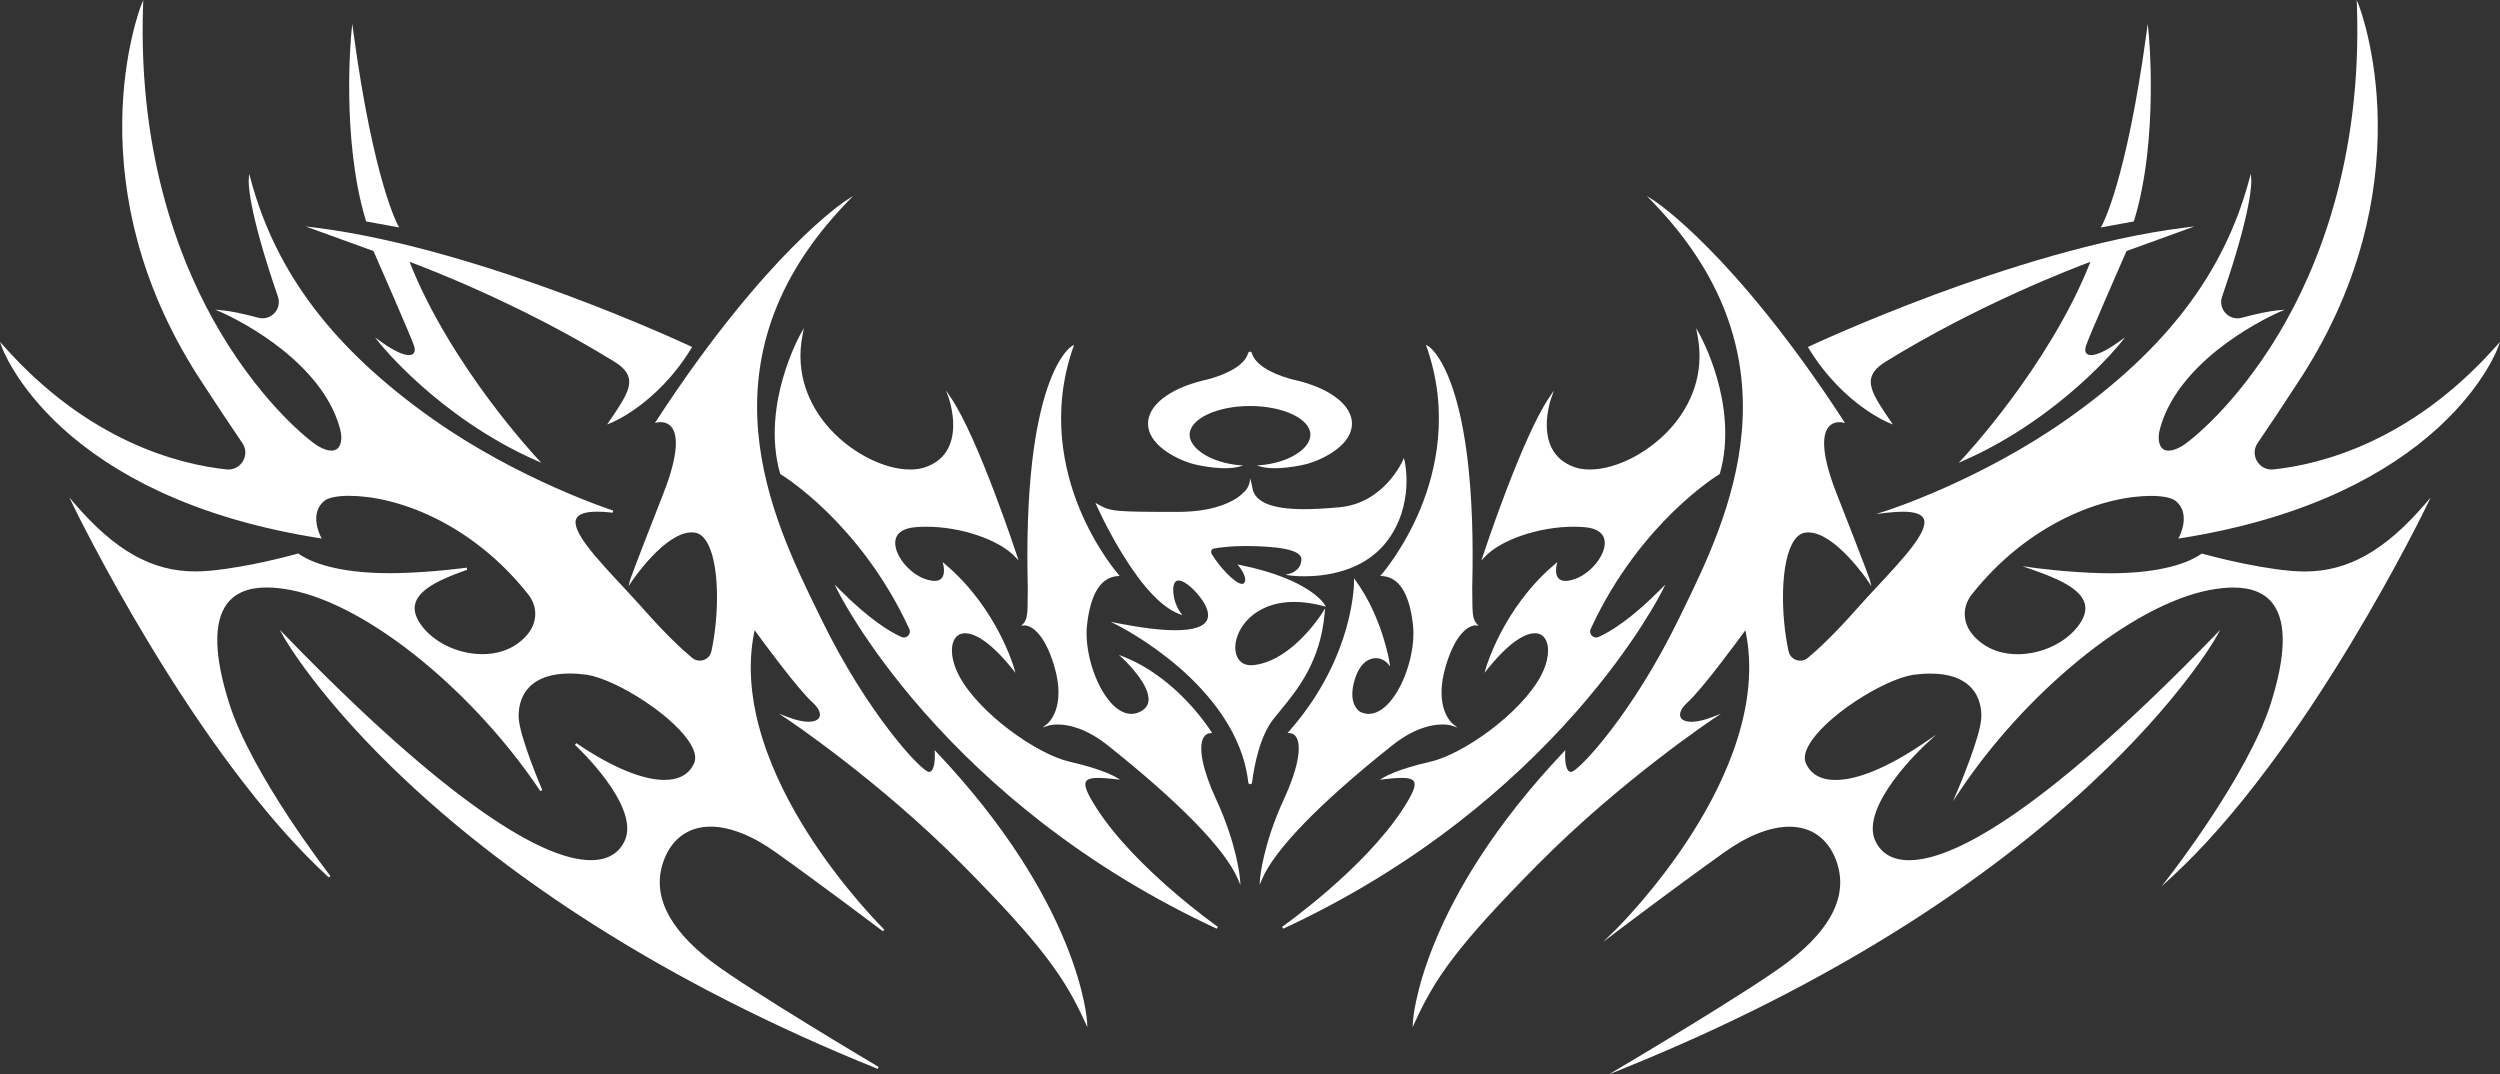
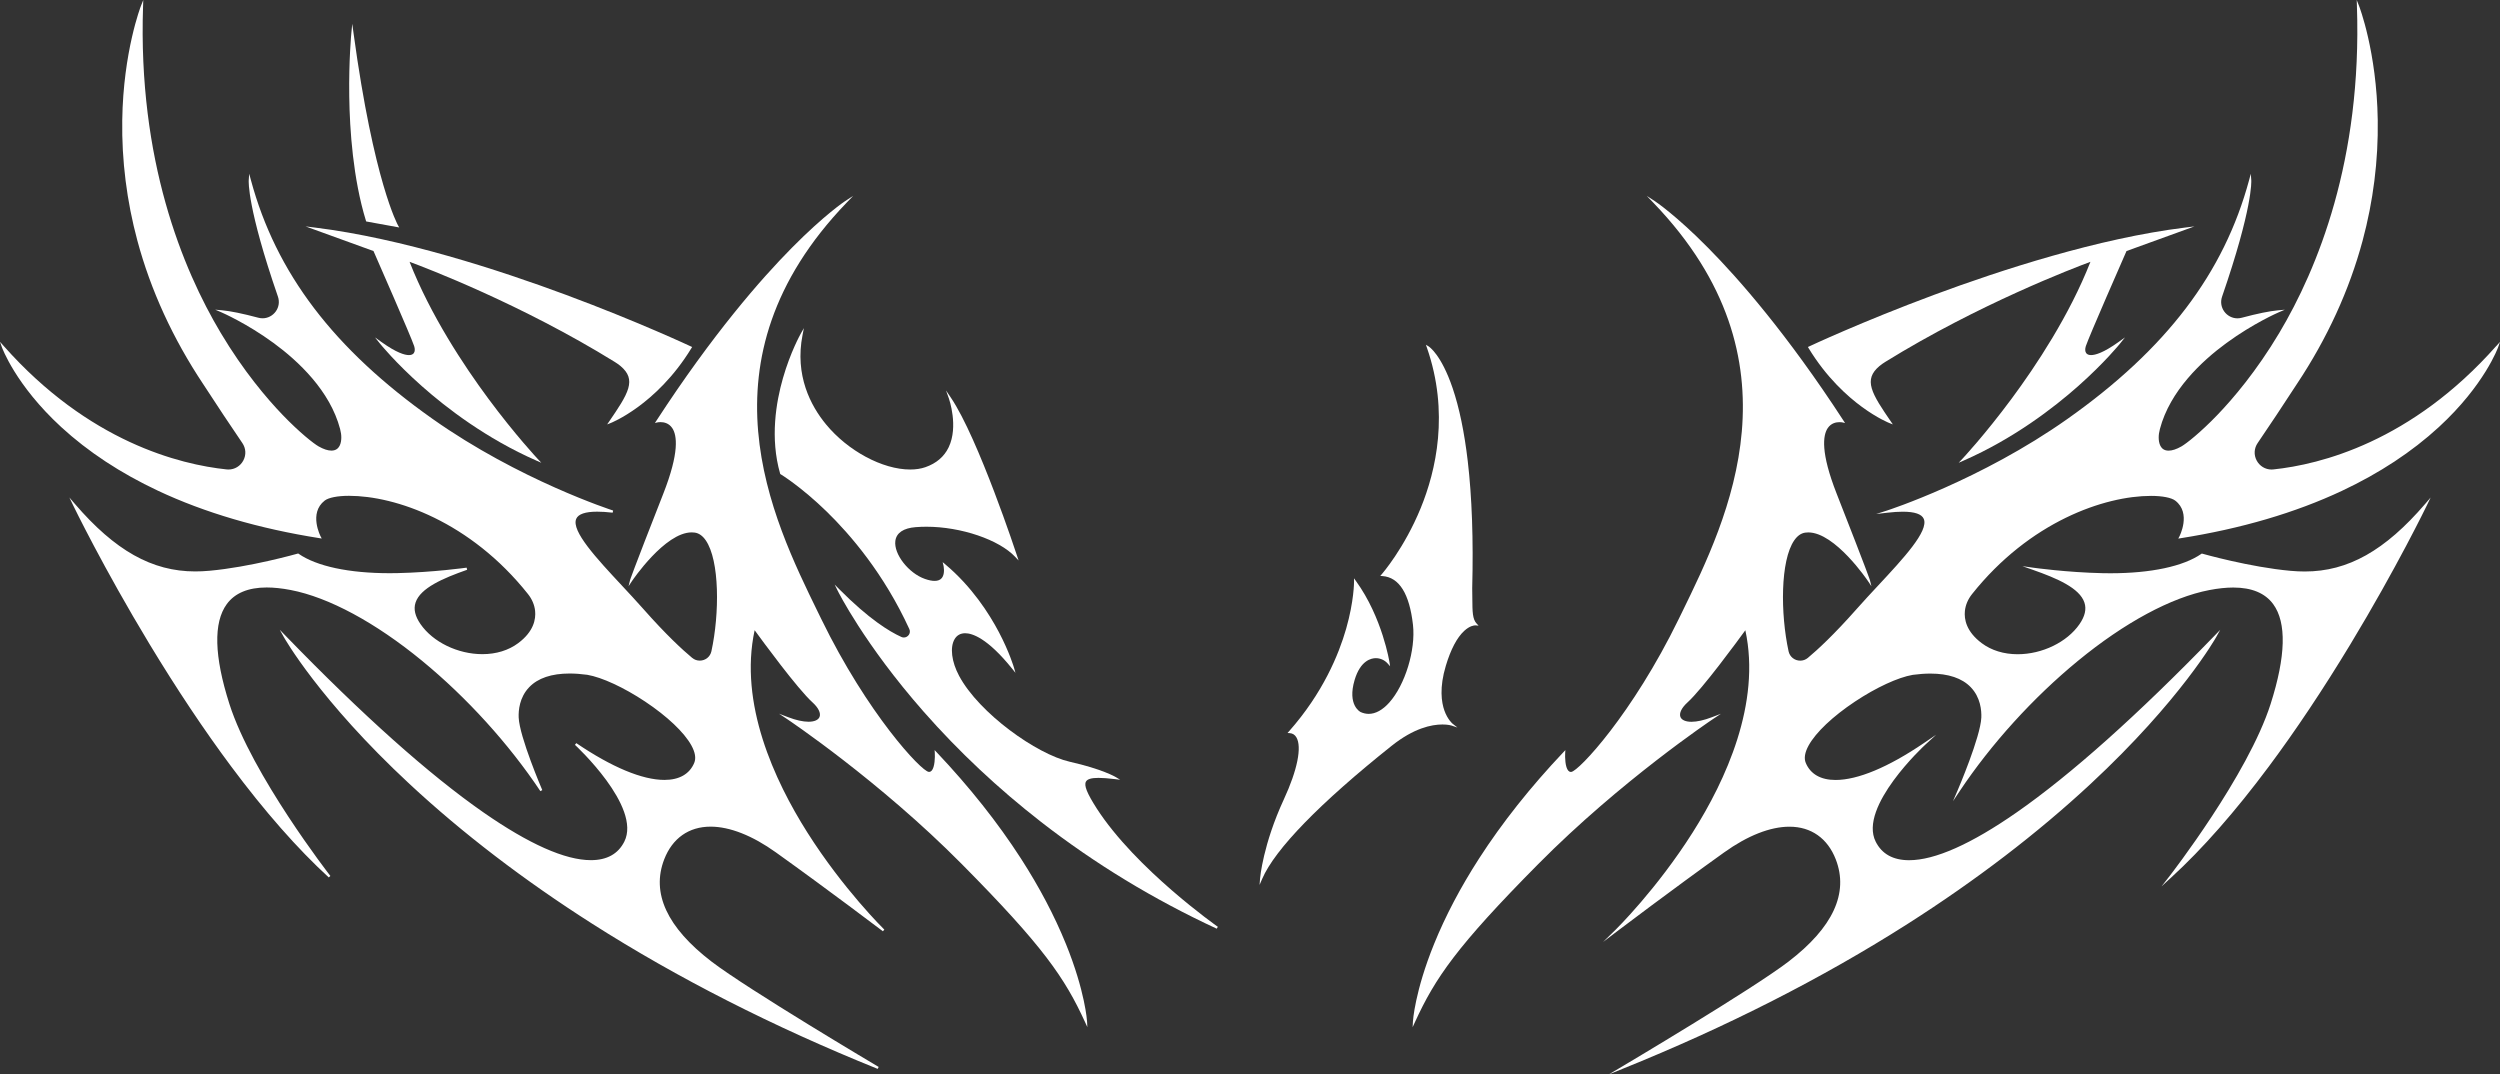
<svg xmlns="http://www.w3.org/2000/svg" id="Layer_2" data-name="Layer 2" viewBox="0 0 2280.65 980.04">
  <rect x="0" y="0" width="2280.65" height="980.04" fill="#333333" stroke="none" />
  <defs>
    <style>
      .cls-1 {
        fill: #fff;
      }
    </style>
  </defs>
  <path class="cls-1" d="m972.34,861.02c-10.37-25.54-24.16-51.73-40.99-77.84-21.02-32.63-46.88-65.23-76.84-96.9l-1.9-2,.17,2.75c.21,3.38.1,12.87-2.92,16.08-.67.71-1.42,1.05-2.31,1.05-.11,0-.22,0-.34-.02-6.73-.61-55.68-52.61-98.04-139.52-.95-1.95-1.92-3.94-2.91-5.95-42.01-85.95-112.33-229.81,26.02-373.71l6.05-6.29-7.32,4.76c-.18.12-18.56,12.21-48.83,42.83-27.91,28.23-71.96,78.48-123.38,157.54l-1.35,2.07,2.41-.55s1.09-.24,2.67-.24c3.2,0,7.66.93,10.69,5.38,4.45,6.53,6.66,22.21-8.09,59.82-28.92,73.71-30.29,78.72-30.34,78.9l-1.39,5.58,3.2-4.78c.3-.44,29.91-44.32,54.42-44.32.96,0,1.9.07,2.82.2,3.77.55,7.12,2.91,9.96,7.02,12.78,18.47,12.65,66.93,5.19,101.25-1.09,5.01-5.47,8.52-10.64,8.52-2.56,0-4.96-.88-6.96-2.54-8.81-7.33-23.69-21.02-44.53-44.61-6.29-7.11-13.11-14.44-19.71-21.52-22.75-24.41-46.27-49.66-41.47-60.7,1.88-4.32,8.31-6.51,19.11-6.51,4.06,0,8.81.31,14.12.92l.42-1.95c-.85-.27-85.61-27.7-164.76-83.63-90.1-63.67-142.76-132.93-165.71-217.94l-1.53-5.69-.43,5.87c-.07.98-1.43,24.95,26.63,106.21,1.6,4.63.9,9.55-1.92,13.5-2.81,3.95-7.32,6.3-12.06,6.3-1.3,0-2.62-.17-3.91-.52-14.33-3.81-25.45-6.09-33.07-6.78l-6.28-.57,5.79,2.49c.23.1,22.9,9.91,47.46,27.89,22.61,16.55,51.49,43.59,60.71,78.47.76,2.87,1.12,5.44,1.1,7.87-.03,4.43-1.25,11.86-9.03,11.86-3.26,0-7.19-1.29-11.68-3.84-4.43-2.51-17.27-12.54-32.86-28.77-14.24-14.81-35.59-39.82-56.45-74.82C166.42,245.1,125.8,145.88,130.51,5.78l.19-5.78-2.12,5.37c-.16.41-16.12,41.49-17.06,104.23-.55,36.84,4.1,73.84,13.82,109.99,12.15,45.17,32.3,89.12,59.9,130.62,13.09,20.13,25.15,38.29,35.84,53.95,3.29,4.82,3.63,10.77.91,15.92-2.69,5.09-7.87,8.24-13.53,8.24-.56,0-1.14-.03-1.71-.09-42.65-4.46-125.79-25.03-203.38-112.63l-3.37-3.8,1.68,4.8c.12.34,12.42,34.6,54.18,72.99,24.49,22.52,54.2,42.07,88.29,58.09,42.58,20.02,92.17,34.58,147.39,43.27l1.98.31-.95-1.77c-.11-.21-11.17-21.37,3.65-32.83,3.53-2.73,11.8-4.35,22.12-4.35,42.47,0,110.73,23.47,163.34,89.63,3.69,4.64,5.93,9.94,6.49,15.32.78,7.6-1.25,18.89-15.42,29.45-8.82,6.58-20.12,10.05-32.68,10.05-22.43,0-45.11-11.01-56.43-27.4-5-7.24-6.49-13.66-4.54-19.64,4.33-13.32,25.18-22.26,47.06-29.94l-.47-1.93c-.3.04-30.5,4.28-63.09,4.98-2.39.05-4.8.08-7.15.08-37.05,0-66.54-6.29-83.03-17.72l-.39-.27-.46.13c-.43.12-43.59,12.37-80.61,15.65-4.54.4-8.77.6-12.93.6-39.28,0-73.14-19.02-109.78-61.68l-4.97-5.79,3.31,6.87c.27.56,27.66,57.2,69.91,127.03,24.82,41.02,49.83,78.51,74.35,111.42,30.66,41.16,60.63,75.24,89.08,101.3l1.46-1.35c-.71-.91-71.42-91.98-92.15-157-13.88-43.52-14.67-74.13-2.35-90.99,7.36-10.07,19.61-15.17,36.41-15.17,6.54,0,13.88.77,21.83,2.3,34.74,6.68,77.34,29.63,119.94,64.62,40.82,33.52,79.13,75.74,107.89,118.88l1.75-.95c-.21-.48-20.85-48.63-21.54-66.3-.25-6.31.67-18.28,9.62-27.59,7.95-8.27,20.34-12.46,36.85-12.46,4.98,0,10.39.39,16.09,1.16,13.3,2.25,33.5,11.59,52.7,24.37,20.29,13.51,35.7,28.1,42.28,40.03,3.5,6.35,4.38,11.72,2.61,15.97-4.24,10.16-13.64,15.53-27.17,15.53-20.25,0-48.06-11.61-80.41-33.56l-1.24,1.56c.61.56,61,56.47,45.05,88.28-5.63,11.23-15.89,16.92-30.49,16.92-23.52,0-56.52-14.67-98.1-43.61-49.53-34.47-110.25-88.69-180.49-161.16l-5.24-5.41,3.65,6.59c.31.57,32.28,57.46,114.73,134.1,48.4,44.99,104.49,87.9,166.7,127.53,77.76,49.54,165.36,94.07,260.38,132.38l.88-1.79c-1.19-.7-119.38-70.77-152.46-96.11-40.6-31.1-55.13-62.49-43.16-93.3,7.46-19.21,22.47-29.79,42.27-29.79,17.51,0,38.11,8.12,59.58,23.47,48.26,34.52,97.15,71.61,97.64,71.98l1.3-1.51c-.37-.36-37.45-36.81-70.33-88.79-29.97-47.37-62.42-117.59-47.98-184.35,6.98,9.6,39.06,53.41,52.78,65.84,5.36,4.86,7.77,9.8,6.45,13.22-1.09,2.82-4.76,4.44-10.09,4.44-5.04,0-11.44-1.43-18.51-4.13l-8.37-3.19,7.46,4.96c.83.55,83.84,56.08,159.17,132.11,74.32,75.01,94.01,103.91,112.44,144.07l2.19,4.77-.28-5.24c-.01-.27-1.64-27.23-19.32-70.76Z" />
  <path class="cls-1" d="m340.73,229.03c2.64,6.02,34.4,78.4,37.1,86.72.85,2.61.73,4.93-.32,6.37-.87,1.2-2.38,1.81-4.47,1.81-3.82,0-11.27-2.07-25.04-11.92l-5.88-4.21,4.51,5.64c.14.17,13.88,17.25,38.23,38.83,22.47,19.91,58.83,47.86,104.49,67.92l4.49,1.97-3.36-3.57c-.2-.21-20.46-21.83-44.97-54.91-22.3-30.09-52.72-76.01-71.88-124.84,14.46,5.34,102.07,38.65,187.17,91.31,2.09,1.29,3.83,2.54,5.33,3.8,7.25,6.13,9.34,12.21,6.98,20.36-2.39,8.24-9.35,18.41-17.4,30.19l-1.83,2.67,3.02-1.18c.43-.17,10.8-4.27,25.18-14.78,13.24-9.69,32.45-26.87,48.74-53.71l.58-.95-1.01-.47c-.48-.22-48.29-22.67-114.14-47.13-60.78-22.58-149.8-51.55-228.7-61.32l-8.8-1.09,8.33,3.02,53.66,19.46Z" />
  <path class="cls-1" d="m333.86,201.44l.18.58.6.11,27.45,4.99,2.12.39-1.08-1.87c-.22-.38-22.12-39.58-40.63-175.48l-1.15-8.45-.83,8.49c-.02.24-2.38,24.62-1.91,57.74.43,30.58,3.43,75.1,15.25,113.51Z" />
  <path class="cls-1" d="m1000.41,737.39c-8.83-13.8-11.66-20.86-9.74-24.36,1.27-2.32,4.93-3.4,11.51-3.4,3.8,0,8.74.37,15.09,1.14l4.61.56-3.97-2.4c-.49-.29-12.24-7.29-42-14.02-30.21-6.83-82.71-44.29-100.92-78.27-6.96-12.99-8.57-26.2-4.11-33.66,2.08-3.48,5.4-5.31,9.59-5.31,6.27,0,20.16,4.19,42.76,32.23l3.11,3.86-1.37-4.76c-.04-.14-4.06-13.95-13.75-32.36-8.94-16.99-24.7-41.52-48.94-61.87l-2.34-1.96.72,2.97c.02.07,1.76,7.4-1.42,11.45-1.41,1.79-3.64,2.7-6.63,2.7-2.44,0-5.41-.6-8.82-1.79-14.93-5.2-28.56-22.7-27.01-34.67.95-7.35,7.37-11.7,18.56-12.58,3.2-.25,6.5-.38,9.82-.38,31.48,0,66.29,11.83,80.97,27.51l3.09,3.3-1.41-4.29c-.35-1.07-35.26-107.14-60.36-144.25l-4.42-6.54,2.65,7.43c.09.25,8.86,25.35-.25,44.36-4.1,8.57-11.25,14.68-21.24,18.16-4.06,1.41-8.71,2.13-13.84,2.13-25.29,0-56.91-16.98-76.9-41.29-13.76-16.73-28.62-44.47-21.3-81.6l1.2-6.11-3.06,5.42c-.09.16-9.23,16.51-16.04,40.22-6.3,21.91-11.86,54.81-2.58,87.08l.11.38.34.2c.18.11,18.43,11.15,41.92,33.98,21.67,21.07,52.35,56.78,75.49,107.24.79,1.72.66,3.59-.34,5.15-1.02,1.59-2.79,2.58-4.63,2.58-.77,0-1.54-.17-2.29-.51-11.06-4.98-29.85-16.56-56.54-43.44l-4.29-4.32,2.68,5.47c.24.48,24.18,48.72,78.56,110.54,31.93,36.3,67.96,70.12,107.08,100.53,48.9,38.01,102.81,70.77,160.22,97.36l.99-1.73c-.74-.52-74.75-52.58-110.58-108.08Z" />
-   <path class="cls-1" d="m1109.43,729.2c-12.34-26.66-16.6-47.8-11.39-56.55,1.41-2.36,3.44-3.65,6.03-3.81l1.66-.11-.88-1.42c-.07-.12-7.63-12.25-21.09-26.59-12.43-13.25-32.59-31.16-58.04-41.29l-5-1.99,3.95,3.65c.25.24,25.43,23.73,22.97,38.96-.67,4.15-3.43,7.36-8.21,9.54-2.43,1.11-4.93,1.67-7.42,1.67-6.23,0-12.7-3.56-18.73-10.31-14.5-16.23-24.21-48.03-21.63-70.9,3.2-28.41,12.56-43.38,27.83-44.5l2.01-.15-1.33-1.51c-.2-.23-20.47-23.46-35.59-60.41-13.93-34.06-26.22-87.1-5.62-146.34l.91-2.62-2.38,1.44c-.47.28-11.53,7.27-21.99,38.09-6.1,17.97-10.75,40.41-13.82,66.7-3.83,32.83-5.19,71.8-4.06,115.83-.07,3.42-.1,6.61-.11,9.43-.08,12.11-.12,18.79-3.9,22.83l-1.87,2,2.72-.32s.11,0,.27,0c1.11,0,5.1.36,10.17,5.03,6.61,6.1,12.25,16.78,16.77,31.76,6.03,20.02,4.04,33.34,1.3,40.98-2.95,8.25-7.37,11.85-7.41,11.88l-4.42,3.53,5.37-1.8s3-.98,8.24-.98c10.01,0,26.16,3.36,46.22,19.35,65.64,52.32,106.54,94.34,118.28,121.52l2.39,5.53-.47-6c-.02-.3-2.61-30.83-21.71-72.1Z" />
  <path class="cls-1" d="m2277.28,315.61c-77.59,87.6-160.73,108.17-203.38,112.63-.57.06-1.15.09-1.71.09-5.66,0-10.84-3.16-13.53-8.24-2.72-5.15-2.38-11.1.91-15.92,10.69-15.67,22.75-33.82,35.85-53.96,27.59-41.49,47.74-85.44,59.89-130.61,9.72-36.14,14.37-73.15,13.82-109.99-.94-62.74-16.9-103.82-17.06-104.23l-2.12-5.37.19,5.78c4.71,140.11-35.91,239.32-70.82,297.89-20.86,35-42.21,60-56.45,74.82-15.59,16.22-28.43,26.25-32.86,28.77-4.49,2.55-8.42,3.84-11.68,3.84-7.78,0-9-7.43-9.03-11.86-.02-2.43.34-5,1.1-7.87,9.22-34.88,38.11-61.93,60.71-78.47,24.56-17.98,47.24-27.79,47.46-27.89l5.79-2.49-6.28.57c-7.61.69-18.74,2.97-33.07,6.78-1.3.34-2.61.52-3.91.52-4.74,0-9.25-2.36-12.06-6.3-2.82-3.96-3.52-8.88-1.92-13.5,28.05-81.27,26.7-105.23,26.63-106.21l-.43-5.87-1.53,5.69c-22.95,85.01-75.61,154.27-165.71,217.94-79.14,55.93-163.91,83.36-164.76,83.63l-9.78,3.12,10.19-1.18c5.32-.61,10.07-.92,14.12-.92,10.8,0,17.23,2.19,19.11,6.51,4.8,11.04-18.72,36.28-41.46,60.69-6.6,7.08-13.43,14.41-19.72,21.53-20.84,23.58-35.72,37.27-44.53,44.61-2,1.66-4.4,2.54-6.96,2.54-5.18,0-9.55-3.5-10.64-8.52-7.46-34.31-7.6-82.78,5.19-101.25,2.84-4.11,6.19-6.47,9.96-7.02.91-.13,1.86-.2,2.82-.2,24.52,0,54.13,43.88,54.42,44.32l3.2,4.78-1.4-5.58c-.04-.18-1.42-5.19-30.34-78.9-14.76-37.61-12.55-53.29-8.09-59.82,3.03-4.44,7.48-5.38,10.69-5.38,1.58,0,2.66.24,2.67.24l2.4.54-1.34-2.06c-51.42-79.06-95.47-129.31-123.38-157.54-30.27-30.63-48.65-42.71-48.83-42.83l-7.32-4.76,6.05,6.29c138.35,143.9,68.03,287.76,26.02,373.71-.99,2.02-1.96,4-2.91,5.95-42.36,86.91-91.31,138.91-98.04,139.52-.11.01-.23.02-.34.02-.89,0-1.65-.34-2.31-1.05-3.02-3.21-3.13-12.7-2.92-16.08l.17-2.75-1.9,2c-29.96,31.67-55.81,64.27-76.84,96.9-16.83,26.11-30.62,52.3-40.99,77.84-17.68,43.54-19.31,70.5-19.32,70.76l-.28,5.24,2.19-4.77c18.42-40.16,38.12-69.06,112.44-144.07,75.33-76.03,158.34-131.56,159.17-132.11l7.46-4.96-8.37,3.19c-7.07,2.7-13.47,4.13-18.51,4.13-5.32,0-9-1.62-10.09-4.44-1.32-3.42,1.09-8.36,6.45-13.22,13.72-12.43,45.8-56.24,52.78-65.84,14.45,66.77-18.01,136.99-47.98,184.35-32.88,51.97-69.96,88.42-70.33,88.79l-11.48,11.22,12.79-9.71c.49-.37,49.38-37.46,97.64-71.98,21.47-15.36,42.07-23.47,59.58-23.47,19.8,0,34.81,10.58,42.27,29.79,11.96,30.81-2.56,62.2-43.16,93.3-33.07,25.33-151.27,95.4-152.46,96.11l-11.33,6.71,12.22-4.92c95.02-38.3,182.62-82.84,260.38-132.38,62.21-39.64,118.3-82.54,166.7-127.53,82.45-76.63,114.42-133.53,114.73-134.1l3.65-6.59-5.24,5.41c-70.24,72.47-130.96,126.69-180.48,161.16-41.58,28.94-74.59,43.61-98.1,43.61-14.6,0-24.86-5.69-30.49-16.92-15.96-31.81,44.44-87.72,45.05-88.28l10.09-9.25-11.33,7.69c-32.36,21.96-60.16,33.56-80.41,33.56-13.53,0-22.93-5.37-27.17-15.53-1.77-4.24-.89-9.62,2.61-15.97,6.58-11.93,21.99-26.52,42.28-40.03,19.19-12.78,39.4-22.12,52.73-24.37,5.67-.76,11.08-1.15,16.05-1.15,16.5,0,28.9,4.19,36.85,12.46,8.95,9.31,9.86,21.28,9.62,27.59-.7,17.67-21.33,65.81-21.54,66.3l-4.34,10.09,6.09-9.14c28.76-43.14,67.07-85.35,107.89-118.88,42.6-34.99,85.2-57.94,119.94-64.62,7.94-1.53,15.29-2.3,21.83-2.3,16.81,0,29.06,5.11,36.41,15.17,12.32,16.86,11.53,47.47-2.35,90.99-20.73,65.01-91.44,156.08-92.15,157l-7.37,9.44,8.83-8.09c28.45-26.06,58.42-60.14,89.08-101.3,24.52-32.91,49.53-70.4,74.35-111.42,42.25-69.84,69.64-126.47,69.91-127.03l3.31-6.87-4.97,5.79c-36.64,42.66-70.5,61.68-109.78,61.68-4.17,0-8.4-.2-12.93-.6-37.02-3.28-80.17-15.53-80.61-15.65l-.46-.13-.39.27c-16.49,11.43-45.97,17.72-83.03,17.72-2.36,0-4.77-.03-7.15-.08-32.59-.7-62.79-4.94-63.09-4.98l-10.04-1.42,9.57,3.36c21.88,7.67,42.73,16.61,47.06,29.94,1.94,5.98.46,12.4-4.54,19.64-11.32,16.39-34,27.4-56.43,27.4-12.56,0-23.86-3.48-32.68-10.05-14.17-10.57-16.21-21.85-15.42-29.45.56-5.38,2.8-10.68,6.49-15.32,52.62-66.16,120.88-89.63,163.34-89.63,10.32,0,18.59,1.63,22.12,4.35,14.82,11.45,3.76,32.61,3.65,32.83l-.95,1.77,1.98-.31c55.22-8.69,104.8-23.25,147.39-43.27,34.09-16.03,63.8-35.57,88.29-58.09,41.76-38.4,54.06-72.65,54.18-72.99l1.68-4.8-3.37,3.8Z" />
  <path class="cls-1" d="m1698.58,371.21c14.38,10.52,24.74,14.61,25.18,14.78l3.02,1.18-1.83-2.67c-8.06-11.78-15.02-21.95-17.4-30.19-2.36-8.14-.27-14.23,6.98-20.36,1.5-1.27,3.24-2.51,5.33-3.8,85.1-52.67,172.71-85.97,187.17-91.31-19.16,48.84-49.6,94.77-71.9,124.86-24.51,33.08-44.75,54.68-44.95,54.89l-3.36,3.57,4.49-1.97c45.66-20.06,82.02-48.01,104.49-67.92,24.35-21.58,38.09-38.66,38.23-38.83l4.51-5.64-5.88,4.21c-13.77,9.85-21.21,11.92-25.04,11.92-2.09,0-3.6-.61-4.47-1.81-1.05-1.44-1.17-3.77-.32-6.37,2.7-8.33,34.46-80.71,37.1-86.72l53.66-19.46,8.33-3.02-8.8,1.09c-78.9,9.77-167.92,38.74-228.7,61.32-65.84,24.46-113.66,46.9-114.14,47.13l-1.01.47.58.95c16.29,26.84,35.5,44.02,48.74,53.71Z" />
-   <path class="cls-1" d="m1946.01,202.13l.6-.11.18-.58c11.82-38.41,14.82-82.93,15.25-113.51.47-33.12-1.88-57.49-1.91-57.74l-.83-8.49-1.15,8.45c-18.51,135.9-40.41,175.1-40.63,175.48l-1.08,1.87,2.12-.39,27.45-4.99Z" />
-   <path class="cls-1" d="m1437.95,649.31c54.38-61.82,78.33-110.06,78.56-110.54l2.68-5.47-4.29,4.32c-26.68,26.88-45.47,38.46-56.54,43.44-.75.34-1.52.51-2.29.51-1.83,0-3.61-.99-4.63-2.58-1-1.56-1.12-3.44-.34-5.15,23.14-50.46,53.82-86.17,75.49-107.24,23.49-22.84,41.73-33.88,41.92-33.98l.34-.2.11-.38c9.27-32.27,3.71-65.16-2.58-87.08-6.81-23.72-15.95-40.06-16.04-40.22l-3.06-5.42,1.2,6.11c7.32,37.13-7.54,64.87-21.3,81.6-19.99,24.31-51.61,41.29-76.9,41.29-5.13,0-9.78-.72-13.84-2.13-9.99-3.48-17.13-9.59-21.24-18.16-9.1-19.01-.34-44.11-.25-44.36l2.65-7.43-4.42,6.54c-25.09,37.11-60.01,143.18-60.36,144.25l-1.41,4.29,3.09-3.3c14.68-15.68,49.49-27.51,80.97-27.51,3.32,0,6.62.13,9.82.38,11.19.88,17.61,5.23,18.56,12.58,1.55,11.97-12.09,29.46-27.01,34.67-3.41,1.19-6.38,1.79-8.82,1.79-2.99,0-5.22-.91-6.63-2.7-3.18-4.05-1.44-11.38-1.42-11.45l.72-2.97-2.34,1.96c-24.24,20.36-40,44.88-48.94,61.87-9.69,18.41-13.71,32.22-13.75,32.36l-1.37,4.76,3.11-3.86c22.61-28.05,36.5-32.23,42.76-32.23,4.19,0,7.51,1.84,9.59,5.31,4.47,7.46,2.85,20.67-4.11,33.66-18.22,33.98-70.72,71.44-100.92,78.27-29.76,6.73-41.51,13.73-42,14.02l-3.97,2.4,4.61-.56c6.35-.77,11.29-1.14,15.09-1.14,6.58,0,10.24,1.08,11.51,3.4,1.92,3.5-.91,10.56-9.74,24.36-35.83,55.5-109.84,107.56-110.58,108.08l.99,1.73c57.41-26.59,111.32-59.35,160.22-97.36,39.12-30.41,75.15-64.23,107.08-100.53Z" />
  <path class="cls-1" d="m1269.7,680.26c20.06-15.99,36.2-19.35,46.22-19.35,5.24,0,8.21.97,8.24.98l5.39,1.79-4.45-3.52s-4.46-3.63-7.41-11.88c-2.73-7.65-4.73-20.97,1.3-40.99,4.51-14.97,10.15-25.66,16.76-31.76,5.06-4.67,9.06-5.03,10.17-5.03.16,0,.25,0,.28,0l2.66.27-1.81-1.95c-3.77-4.04-3.82-10.72-3.9-22.83-.02-2.82-.04-6.01-.11-9.48,1.14-43.98-.22-82.95-4.06-115.78-3.07-26.29-7.72-48.74-13.82-66.7-10.47-30.82-21.53-37.81-21.99-38.09l-2.38-1.44.91,2.62c20.6,59.24,8.31,112.28-5.62,146.34-15.12,36.96-35.39,60.18-35.59,60.41l-1.33,1.51,2.01.15c15.27,1.12,24.63,16.09,27.83,44.5,2.57,22.87-7.13,54.67-21.63,70.9-6.03,6.74-12.5,10.31-18.73,10.31-2.49,0-4.98-.56-7.42-1.67-.48-.24-12.24-6.41-5.47-29.22,5.34-17.99,15.34-19.93,19.39-19.93s8,1.77,10.75,4.86l2.25,2.53-.51-3.34c-.06-.41-6.49-41.02-30.59-74.34l-1.84-2.54.03,3.13c0,.17.06,17.5-7.2,42.87-6.7,23.4-21.18,58.63-52.12,93.57l-1.36,1.53,2.04.13c2.6.17,4.63,1.45,6.03,3.81,5.21,8.75.95,29.89-11.39,56.55-19.1,41.27-21.69,71.8-21.71,72.1l-.47,6,2.39-5.53c11.74-27.18,52.64-69.2,118.28-121.52Z" />
-   <path class="cls-1" d="m1183.86,347.26l-.04.14.02-.14c-1.49-.37-3.03-.73-4.54-1.06-9.86-2.56-33.26-10.03-37.36-24.16-.22-.73-.86-1.21-1.62-1.21s-1.4.48-1.62,1.21c-4.1,14.13-27.5,21.6-37.36,24.16-1.51.33-3.05.69-4.54,1.06l.02.14-.04-.14c-30.53,7.68-49.49,22.7-49.49,39.2,0,8.67,5.19,17.05,15.01,24.22,6.61,4.83,15.04,9.21,24.99,12.23,5.53,1.68,30.39,7.07,45,2.29.55-.18,1.11-.37,1.67-.57l-2.44-.19c-26.39-2.04-46.29-15.1-46.29-27.82,0-14.46,24.71-26.23,55.09-26.23s55.09,11.77,55.09,26.23c0,12.72-19.9,25.78-46.29,27.82l-2.44.19c.56.2,1.12.39,1.67.57,14.61,4.78,39.47-.62,45-2.29,9.95-3.02,18.38-7.4,24.99-12.23,9.82-7.17,15.01-15.55,15.01-24.22,0-16.5-18.96-31.52-49.49-39.2Z" />
-   <path class="cls-1" d="m1167.07,649.34c16.7-20.29,37.48-45.53,41.39-90.16l.37-4.24-2.22,3.63c-.27.44-27.26,43.98-62.71,48.15-.87.1-1.73.15-2.56.15-10.66,0-14.45-8.34-14.45-16.15,0-9.36,4.91-19.53,13.12-27.2,7.05-6.58,19.83-14.42,40.7-14.42,8.27,0,17.18,1.26,26.49,3.74l2.37.63-1.25-2.11c-.14-.24-3.63-5.99-14.9-13.31-10.29-6.69-29.37-16.03-61.8-22.57l-2.67-.54,1.69,2.14c.06.08,5.97,7.62,5.27,12.54-.17,1.17-.7,2.05-1.62,2.71-.33.24-.74.35-1.24.35-6.06,0-20.51-15.28-27.74-27.41-.5-.84-.63-2.29-.19-3.17s1.29-1.53,2.3-1.71c6.01-1.04,15.85-2.27,28.64-2.27,1,0,2.03,0,3.07.02,9.31.14,22.86.57,33.04,2.6,10.05,2.01,15.11,5.21,15.04,9.51-.16,9.97-9.56,12.72-9.96,12.84l-4.62,1.3,4.76.66c.2.03,4.97.67,12.5.67,18.57,0,52.91-3.96,74.2-30.5,13.95-17.39,17.91-36.72,18.78-49.87.94-14.24-1.38-24.23-1.48-24.65l-.69-2.9-1.2,2.73c-.04.1-4.35,9.75-13.53,19.74-8.44,9.17-22.86,20.51-43.63,22.44-12.85,1.2-23.5,1.78-32.56,1.78-29.58,0-45.1-6.34-47.26-19.35-.46-2.76-1.04-5.5-1.96-8.14l-.23-.66h0c0,4.3-1.58,8.46-4.5,11.61-1.77,1.92-4.17,4.08-7.37,6.24-8.66,5.83-25.11,12.79-54.3,12.79-57.15,0-61.2-.38-72.21-6.76l-2.66-1.54,1.25,2.81c.09.21,9.45,21.22,23.26,43.71,18.6,30.31,35.99,48.75,51.67,54.81l3.22,1.24-2.06-2.77c-.06-.08-6-8.19-6.34-19.3-.13-4.08.57-7.02,2.01-8.5.74-.76,1.66-1.13,2.82-1.13,1.98,0,5.62,1.13,11.68,6.49,5.32,4.71,18.33,19.09,14.62,28.86-2.53,6.66-12.37,10.04-29.27,10.04-13.11,0-30.5-2.1-51.69-6.23l-7.23-1.41,6.6,3.29c.27.14,27.69,13.92,55.92,38.41,25.97,22.52,57.97,58.97,62.98,104.74.09.86.76,1.61,1.63,1.66.92.05,1.69-.59,1.81-1.5,1.93-15,7.07-42.52,19.86-58.38,1.63-2.03,3.29-4.04,5.05-6.17Z" />
</svg>